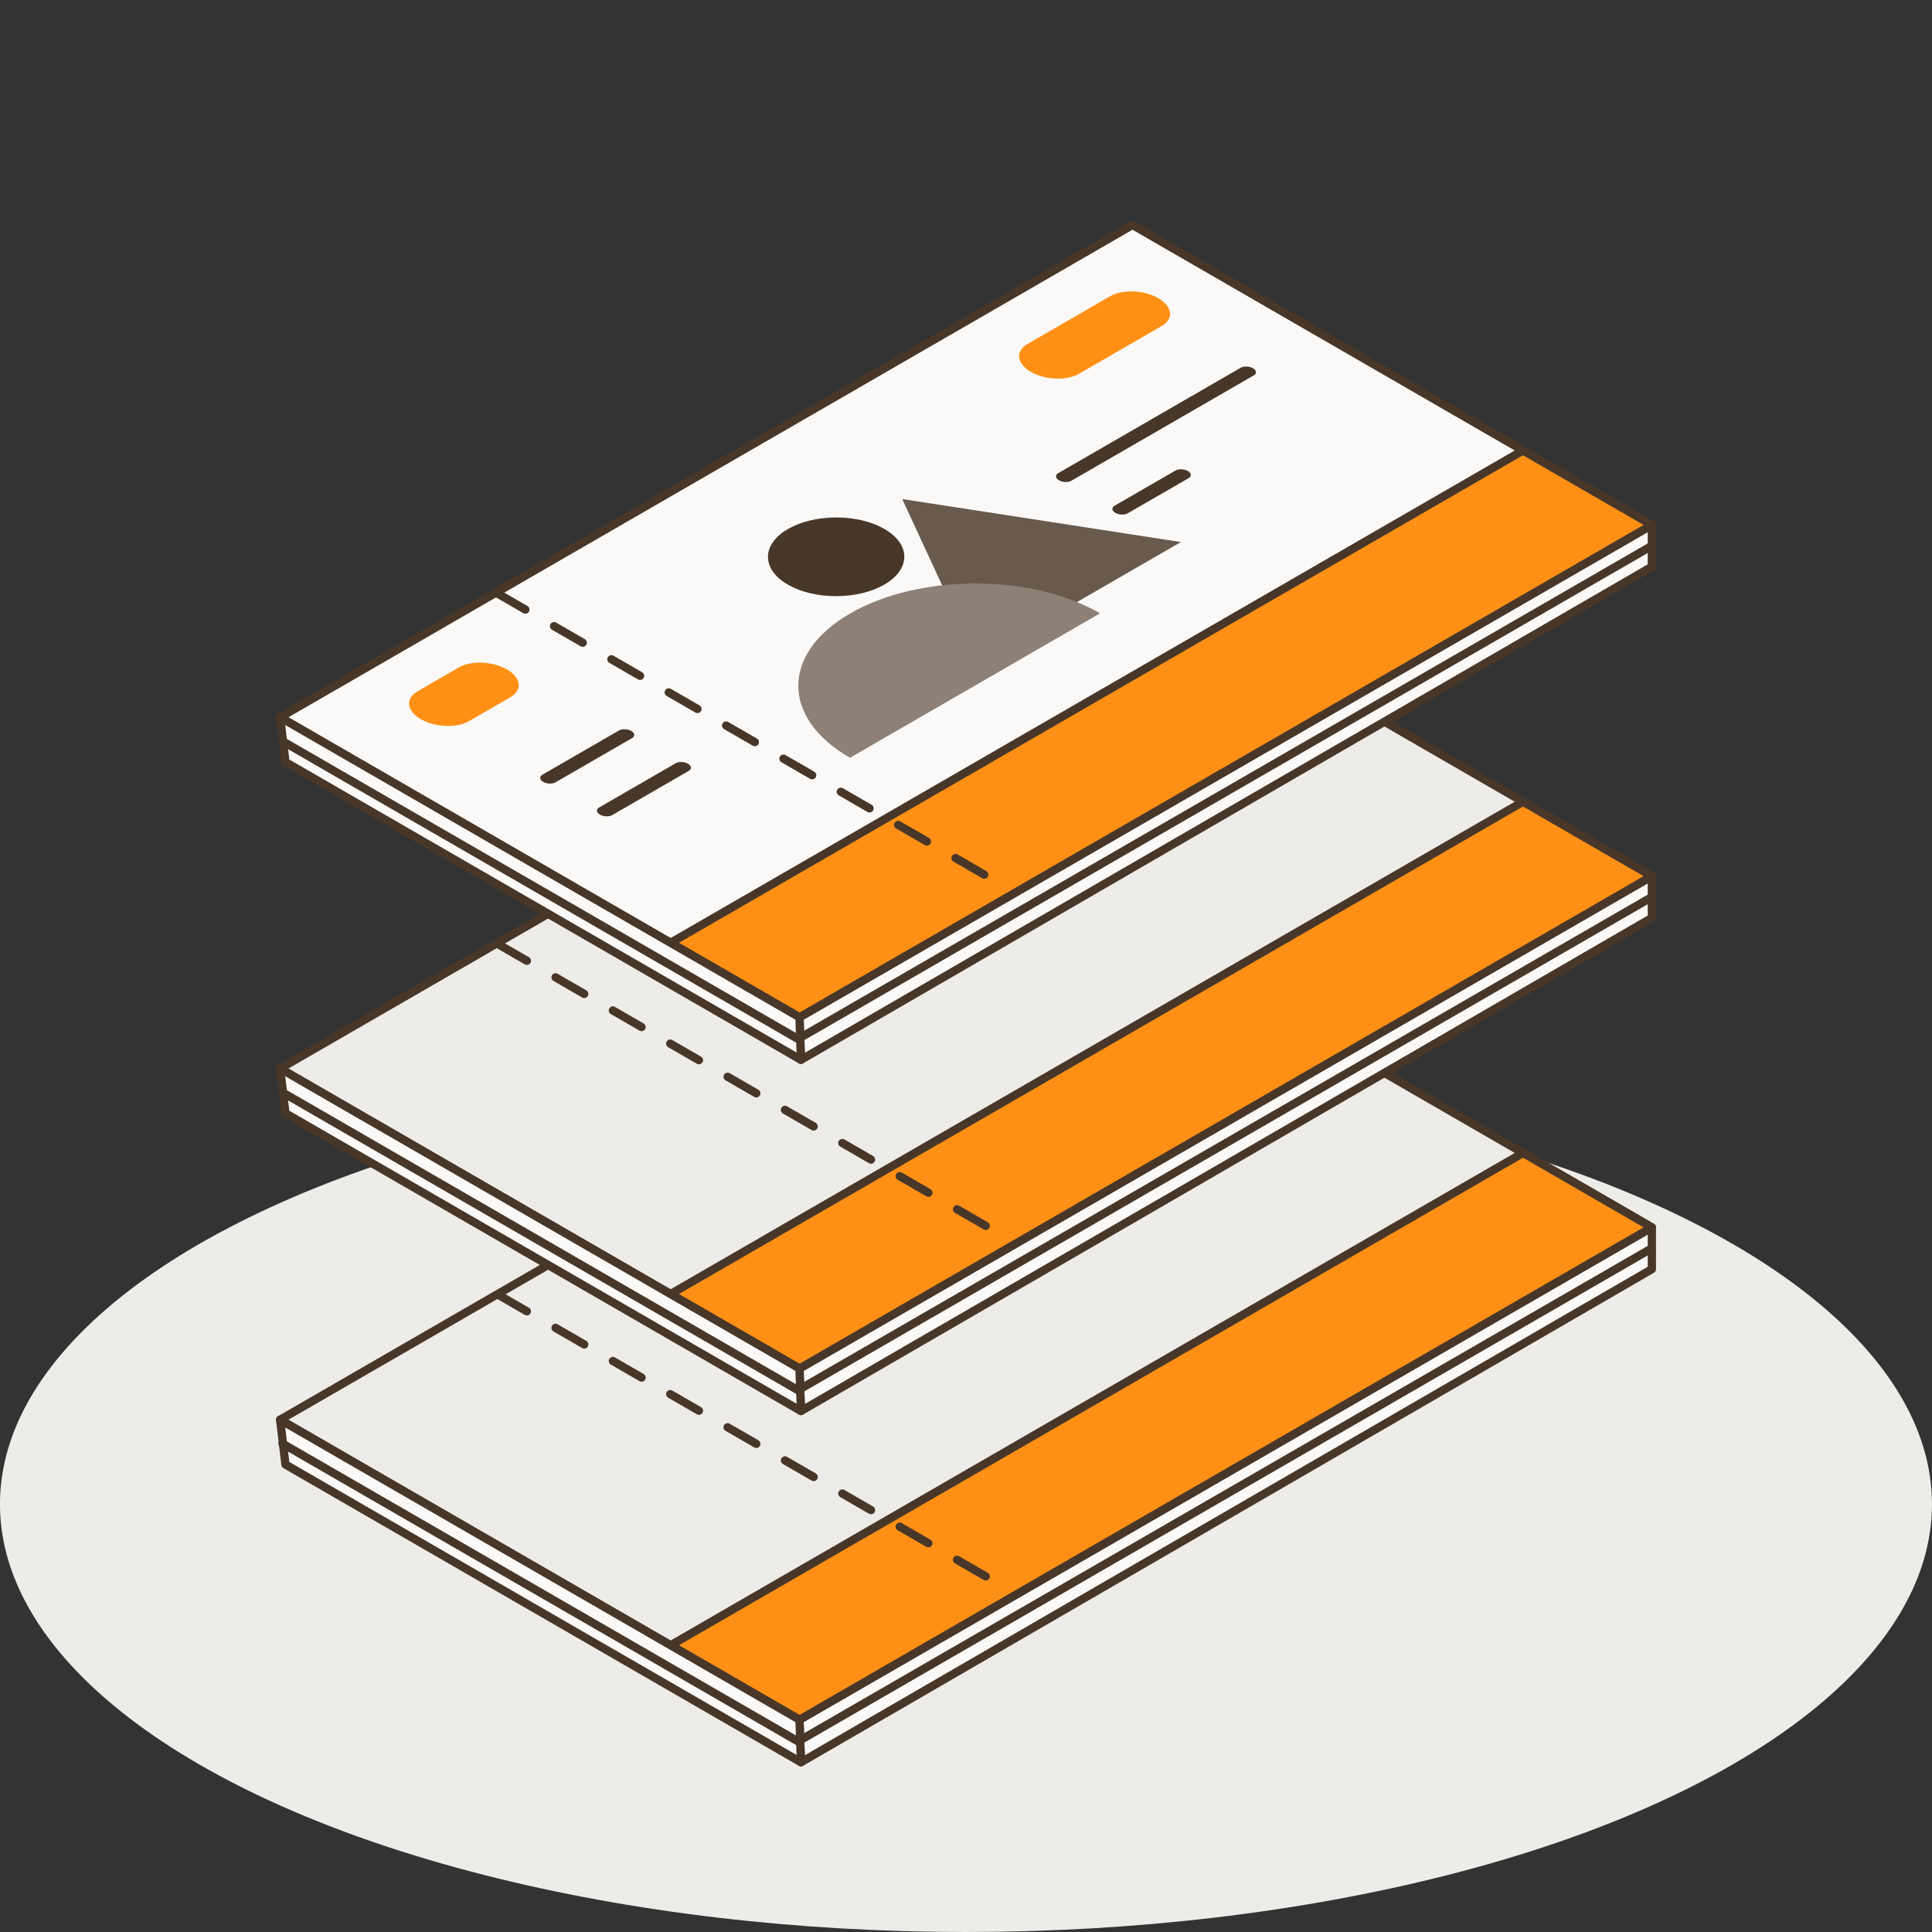
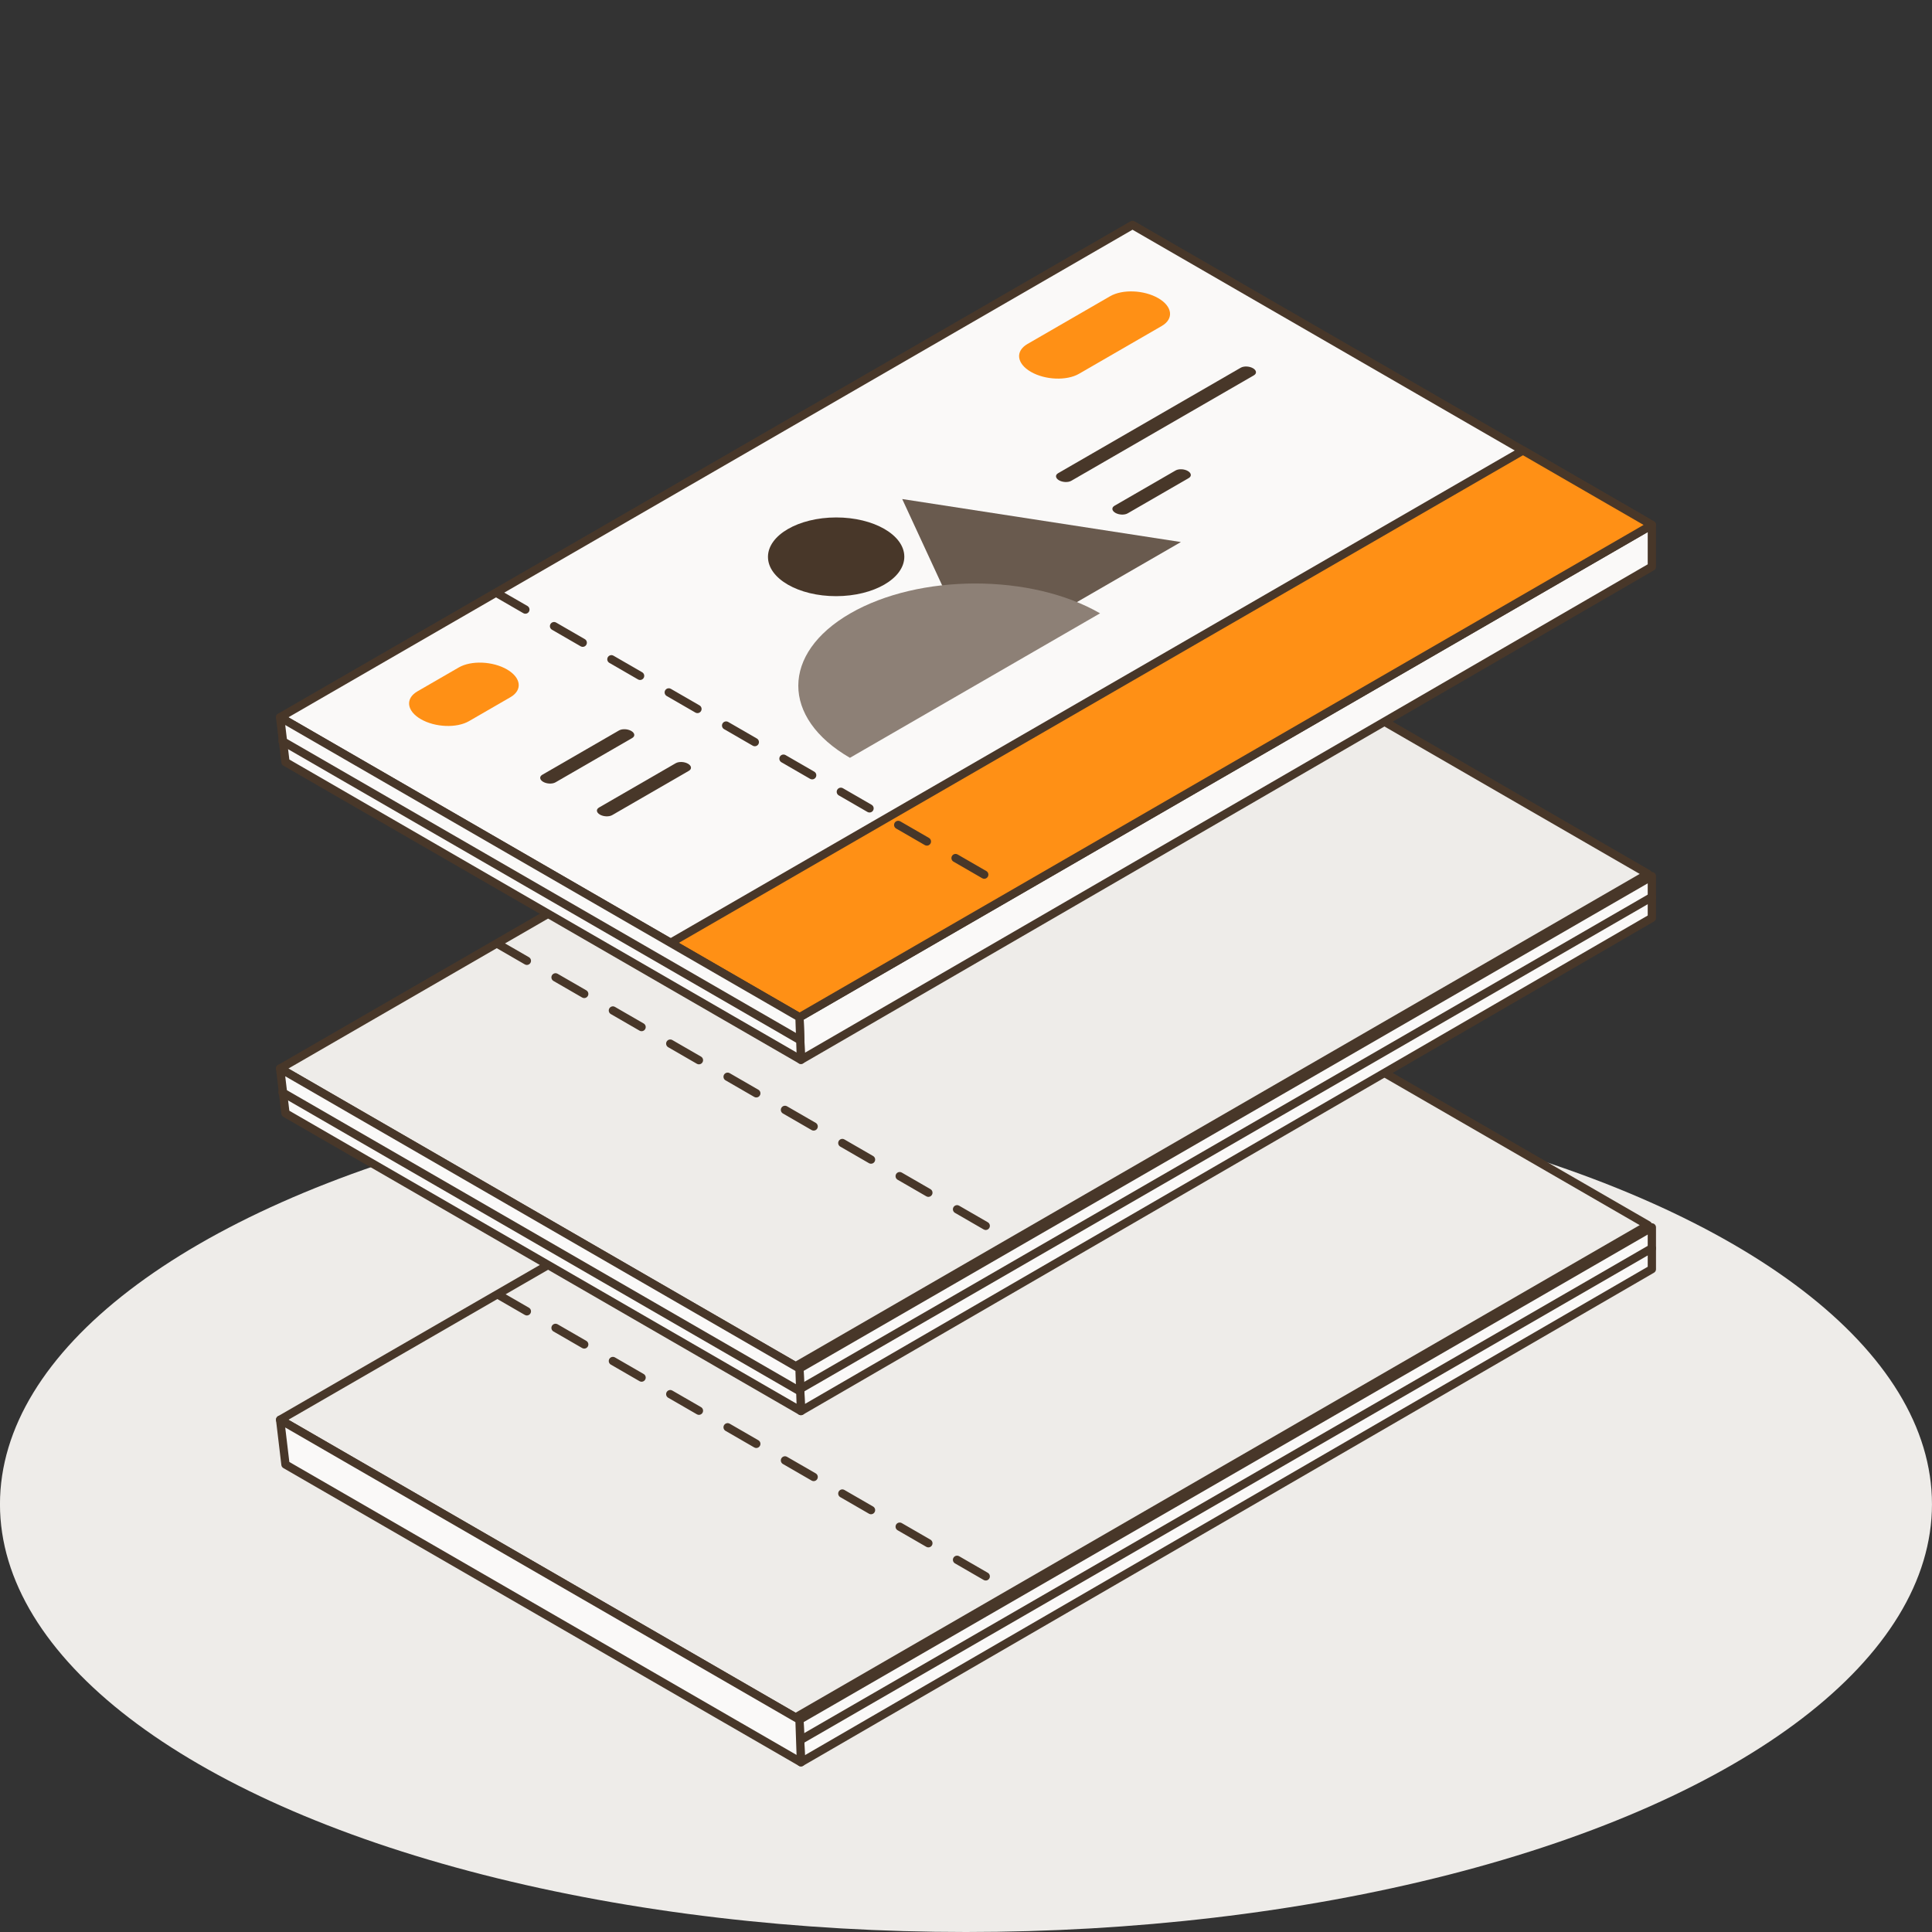
<svg xmlns="http://www.w3.org/2000/svg" version="1.1" id="Layer_1" x="0px" y="0px" viewBox="0 0 700 700" style="enable-background:new 0 0 700 700;" xml:space="preserve">
  <rect x="0" y="0" width="700" height="700" fill="#333333" stroke="none" />
  <style type="text/css">
	.st0{fill:#EEECE9;}
	.st1{fill:#FAF9F8;stroke:#483729;stroke-width:3;stroke-linejoin:round;stroke-miterlimit:10;}
	.st2{fill:#FF9015;stroke:#483729;stroke-width:3;stroke-linejoin:round;stroke-miterlimit:10;}
	.st3{fill:#695A4E;}
	.st4{fill:#8D8076;}
	.st5{fill:#483729;}
	.st6{fill:none;stroke:#483729;stroke-width:3;stroke-linecap:round;stroke-linejoin:round;stroke-miterlimit:10;}
	.st7{fill:#EEECE9;stroke:#483729;stroke-width:3;stroke-linejoin:round;stroke-miterlimit:10;}
	.st8{fill:#FAF9F8;stroke:#483729;stroke-width:3;stroke-linecap:round;stroke-linejoin:round;stroke-miterlimit:10;}
	.st9{fill:#BF6C10;stroke:#483729;stroke-width:3;stroke-linejoin:round;stroke-miterlimit:10;}
	
		.st10{fill:none;stroke:#483729;stroke-width:3;stroke-linecap:round;stroke-linejoin:round;stroke-miterlimit:10;stroke-dasharray:12;}
	.st11{fill:#FF9015;}
	.st12{fill:none;stroke:#483729;stroke-width:3;stroke-linejoin:round;stroke-miterlimit:10;}
	.st13{fill:none;stroke:#483729;stroke-width:3;stroke-linejoin:round;stroke-miterlimit:10;stroke-dasharray:12;}
	.st14{enable-background:new    ;}
	.st15{fill:#483729;stroke:#4E3E30;stroke-width:3;stroke-miterlimit:10;}
	.st16{fill:#FFFFFF;stroke:#4E3E30;stroke-width:3;stroke-linejoin:round;stroke-miterlimit:10;}
	.st17{fill:#FF9015;stroke:#4E3E30;stroke-width:3;stroke-linejoin:round;stroke-miterlimit:10;}
	.st18{fill:#FFFFFF;stroke:#483729;stroke-width:2;stroke-linejoin:round;stroke-miterlimit:10;}
	.st19{fill:#FF9015;stroke:#483729;stroke-width:2;stroke-linejoin:round;stroke-miterlimit:10;}
	.st20{fill:#FFFFFF;stroke:#483729;stroke-width:3;stroke-linejoin:round;stroke-miterlimit:10;}
	.st21{fill:#F7941D;}
	.st22{fill:#FFFFFF;}
</style>
  <ellipse class="st0" cx="349.99" cy="545" rx="350" ry="155" />
  <g id="New_Symbol">
</g>
  <g>
    <g>
      <polygon class="st1" points="290.2,638.5 598.5,459.84 598.5,444.7 289.67,623.09   " />
    </g>
    <g>
      <polygon class="st7" points="597.1,443.89 288.26,622.28 101.5,514.4 410.33,336.01   " />
-       <polygon class="st2" points="598.5,444.7 289.67,623.09 242.97,596.12 551.81,417.73   " />
      <line class="st10" x1="180.5" y1="469.11" x2="367.26" y2="576.99" />
    </g>
    <g>
      <line class="st6" x1="598.5" y1="452.27" x2="289.67" y2="630.66" />
    </g>
    <polygon class="st1" points="290.2,638.5 289.67,623.09 101.5,514.4 103.43,530.62  " />
-     <line class="st8" x1="102.35" y1="523.05" x2="289.12" y2="630.93" />
  </g>
  <g>
    <g>
      <polygon class="st1" points="290.2,511.24 598.5,332.58 598.5,317.45 289.67,495.84   " />
    </g>
    <g>
      <polygon class="st7" points="597.1,316.64 288.26,495.03 101.5,387.15 410.33,208.76   " />
-       <polygon class="st2" points="598.5,317.45 289.67,495.84 242.97,468.86 551.81,290.48   " />
      <line class="st10" x1="180.5" y1="342.11" x2="367.26" y2="449.99" />
    </g>
    <g>
      <line class="st6" x1="598.5" y1="325.01" x2="289.67" y2="503.4" />
    </g>
    <polygon class="st1" points="290.2,511.24 289.67,495.84 101.5,387.15 103.43,403.36  " />
    <line class="st8" x1="102.35" y1="395.8" x2="289.12" y2="503.68" />
  </g>
  <g>
    <g>
      <polygon class="st1" points="290.2,383.99 598.5,205.33 598.5,190.19 289.67,368.58   " />
    </g>
    <g>
      <polygon class="st1" points="597.1,189.38 288.26,367.77 101.5,259.89 410.33,81.5   " />
      <polygon class="st2" points="598.5,190.19 289.67,368.58 242.97,341.61 551.81,163.22   " />
      <g>
        <polygon class="st3" points="326.89,180.81 353.86,239.13 427.86,196.39    " />
        <path class="st4" d="M307.95,274.57c-24.98-14.43-24.94-37.85,0.08-52.3c25.03-14.46,65.56-14.48,90.54-0.05L307.95,274.57z" />
        <ellipse transform="matrix(1 -1.552933e-03 1.552933e-03 1 -0.313 0.471)" class="st5" cx="302.95" cy="201.74" rx="24.7" ry="14.26" />
      </g>
      <path class="st11" d="M420.91,118.12l-29.96,17.31c-4.48,2.59-12.29,2.27-17.45-0.71l0,0c-5.16-2.98-5.71-7.49-1.24-10.08    l29.96-17.31c4.48-2.59,12.29-2.27,17.45,0.71v0C424.83,111.02,425.38,115.54,420.91,118.12z" />
      <g>
        <path class="st5" d="M454.3,135.99l-66.15,38.21c-1.14,0.66-3.13,0.58-4.45-0.18l0,0c-1.31-0.76-1.46-1.91-0.32-2.57l66.15-38.21     c1.14-0.66,3.13-0.58,4.45,0.18l0,0C455.29,134.18,455.44,135.33,454.3,135.99z" />
      </g>
      <path class="st11" d="M184.92,252.62l-14.99,8.66c-4.48,2.59-12.29,2.27-17.45-0.71h0c-5.16-2.98-5.71-7.49-1.24-10.08l14.99-8.66    c4.48-2.59,12.29-2.27,17.45,0.71l0,0C188.84,245.53,189.4,250.04,184.92,252.62z" />
      <g>
        <path class="st5" d="M229.04,267.41l-27.78,16.05c-1.14,0.66-3.13,0.58-4.45-0.18l0,0c-1.31-0.76-1.46-1.91-0.32-2.57     l27.78-16.05c1.14-0.66,3.13-0.58,4.45,0.18l0,0C230.04,265.6,230.19,266.75,229.04,267.41z" />
      </g>
      <g>
        <path class="st5" d="M249.59,279.28l-27.78,16.05c-1.14,0.66-3.13,0.58-4.45-0.18h0c-1.31-0.76-1.46-1.91-0.32-2.57l27.78-16.05     c1.14-0.66,3.13-0.58,4.45,0.18l0,0C250.59,277.47,250.73,278.62,249.59,279.28z" />
      </g>
      <g>
        <path class="st5" d="M430.69,173.22L408.57,186c-1.14,0.66-3.13,0.58-4.45-0.18l0,0c-1.31-0.76-1.46-1.91-0.32-2.57l22.12-12.78     c1.14-0.66,3.13-0.58,4.45,0.18l0,0C431.69,171.41,431.83,172.56,430.69,173.22z" />
      </g>
      <line class="st10" x1="179.96" y1="214.86" x2="366.73" y2="322.74" />
    </g>
    <g>
-       <line class="st6" x1="598.5" y1="197.76" x2="289.67" y2="376.15" />
-     </g>
+       </g>
    <polygon class="st1" points="290.2,383.99 289.67,368.58 101.5,259.89 103.43,276.11  " />
    <line class="st8" x1="102.35" y1="268.54" x2="289.12" y2="376.42" />
  </g>
</svg>